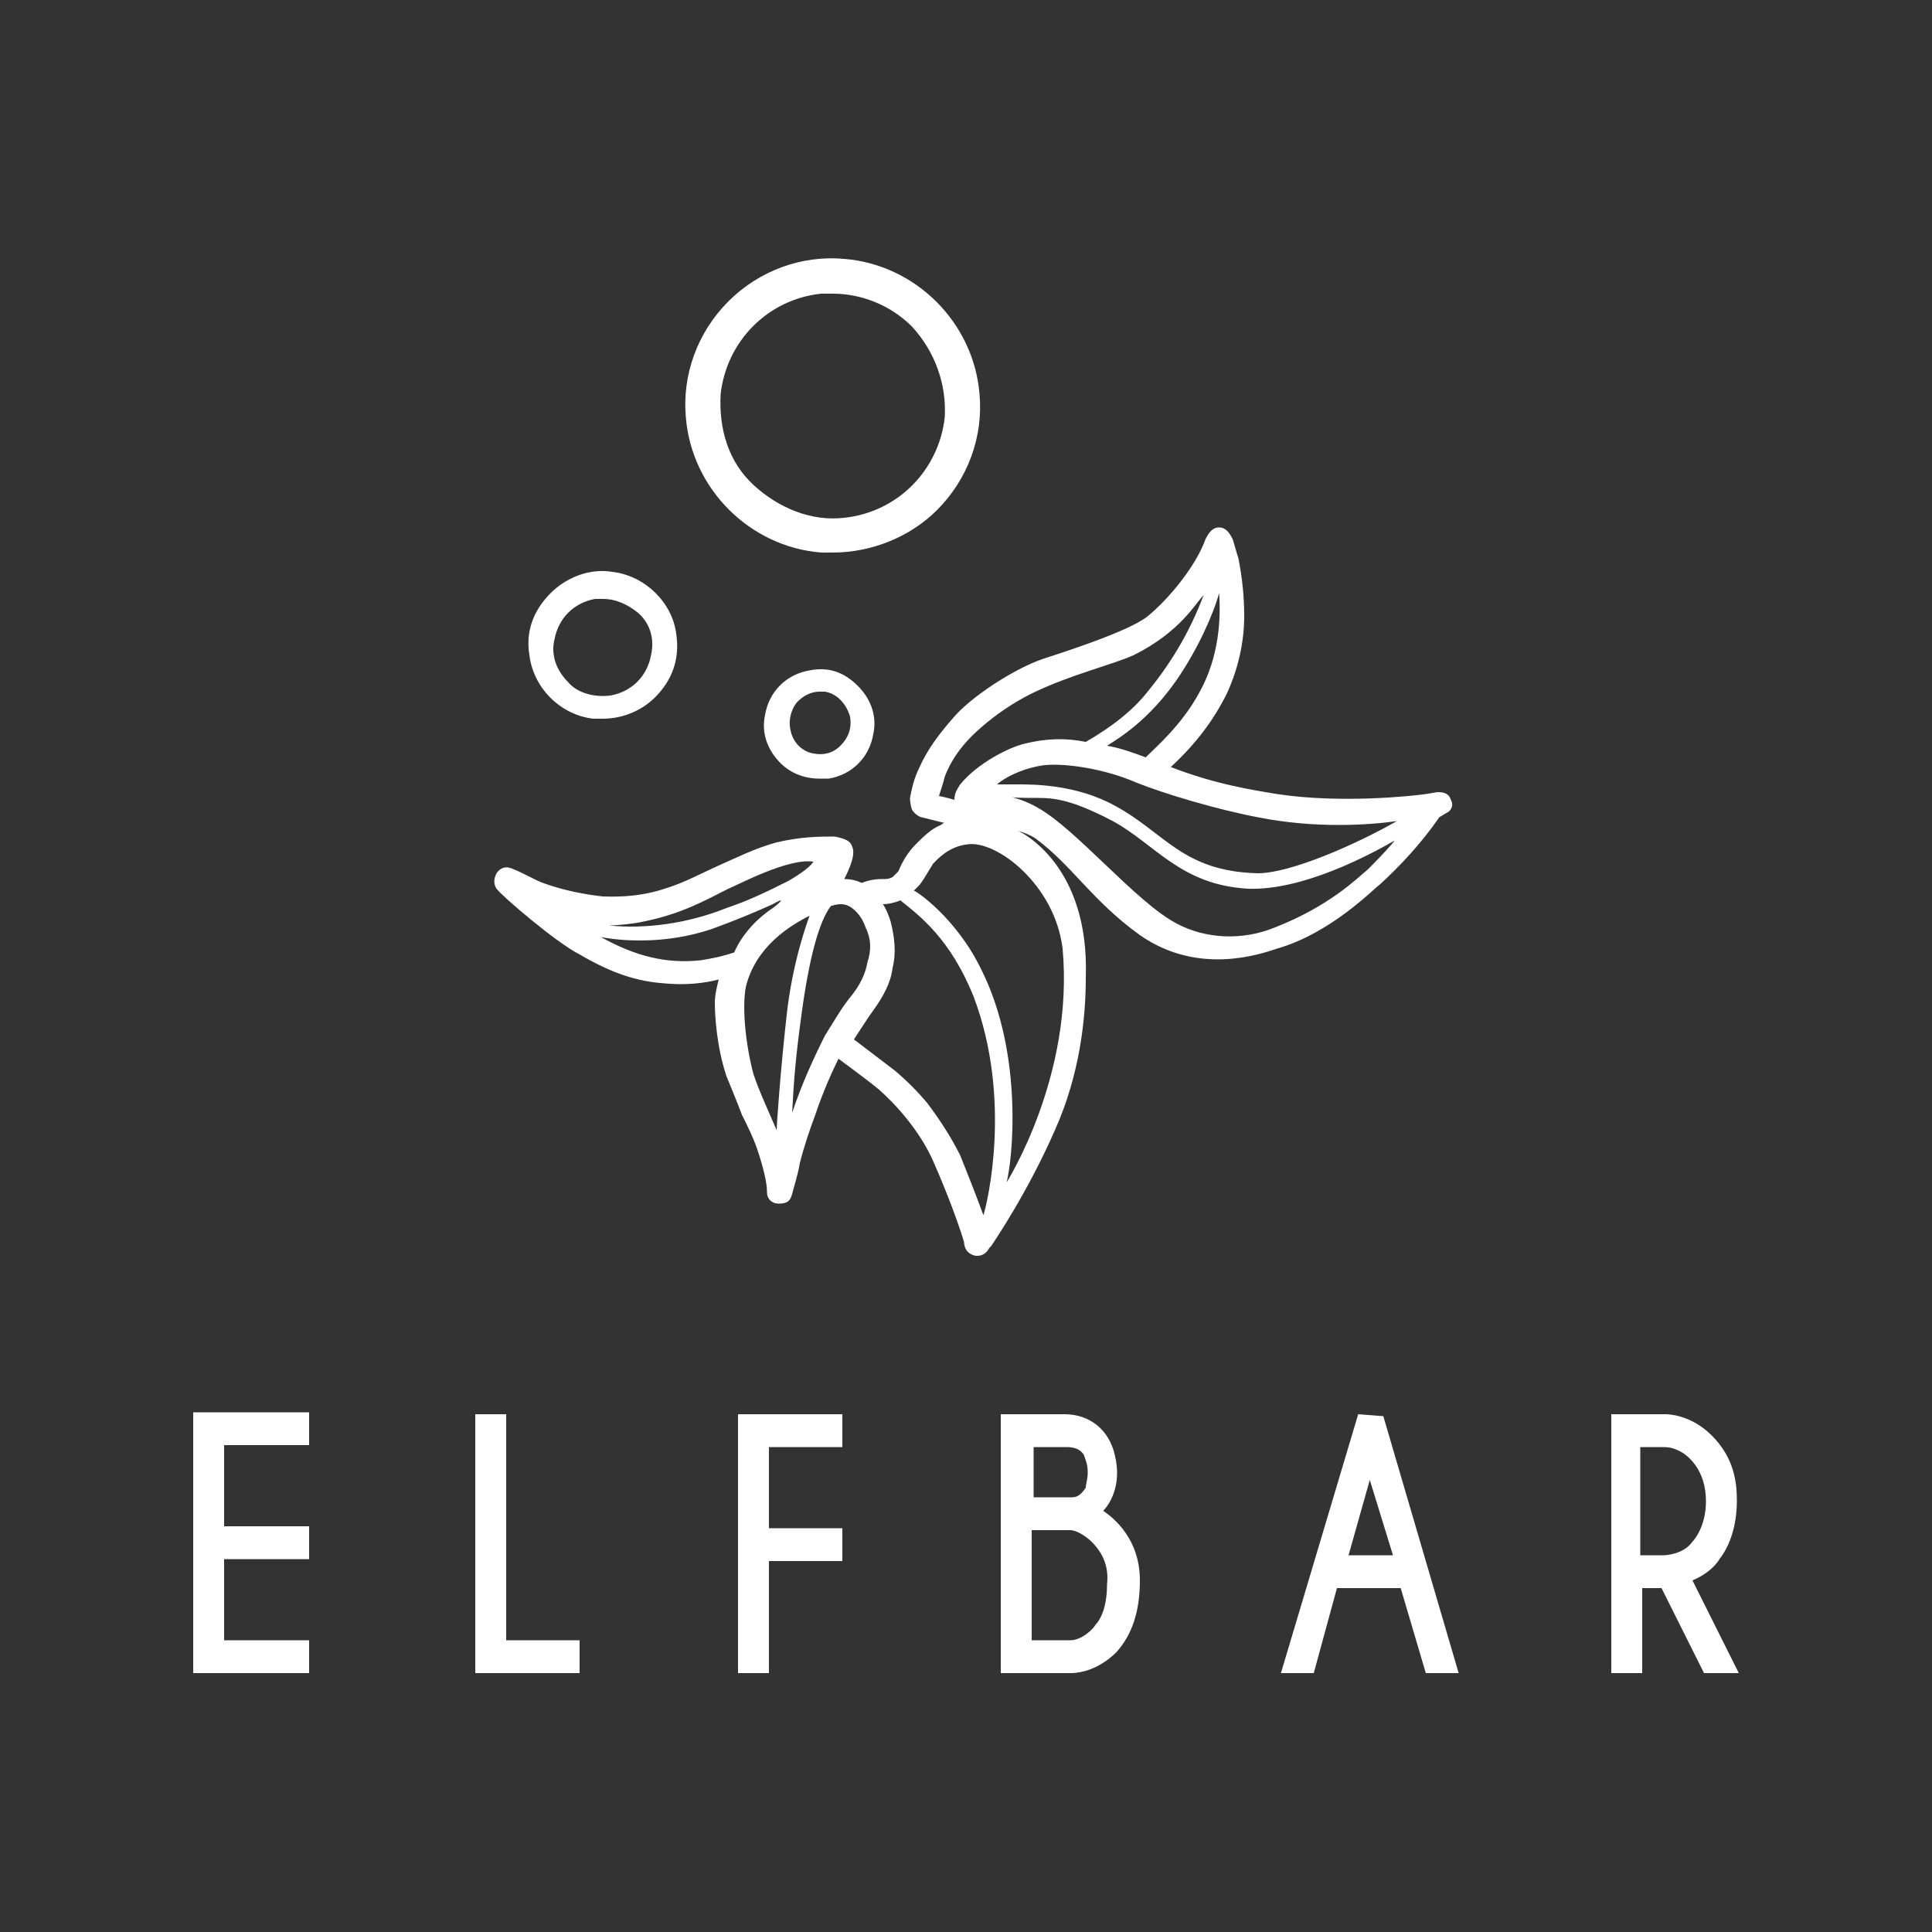
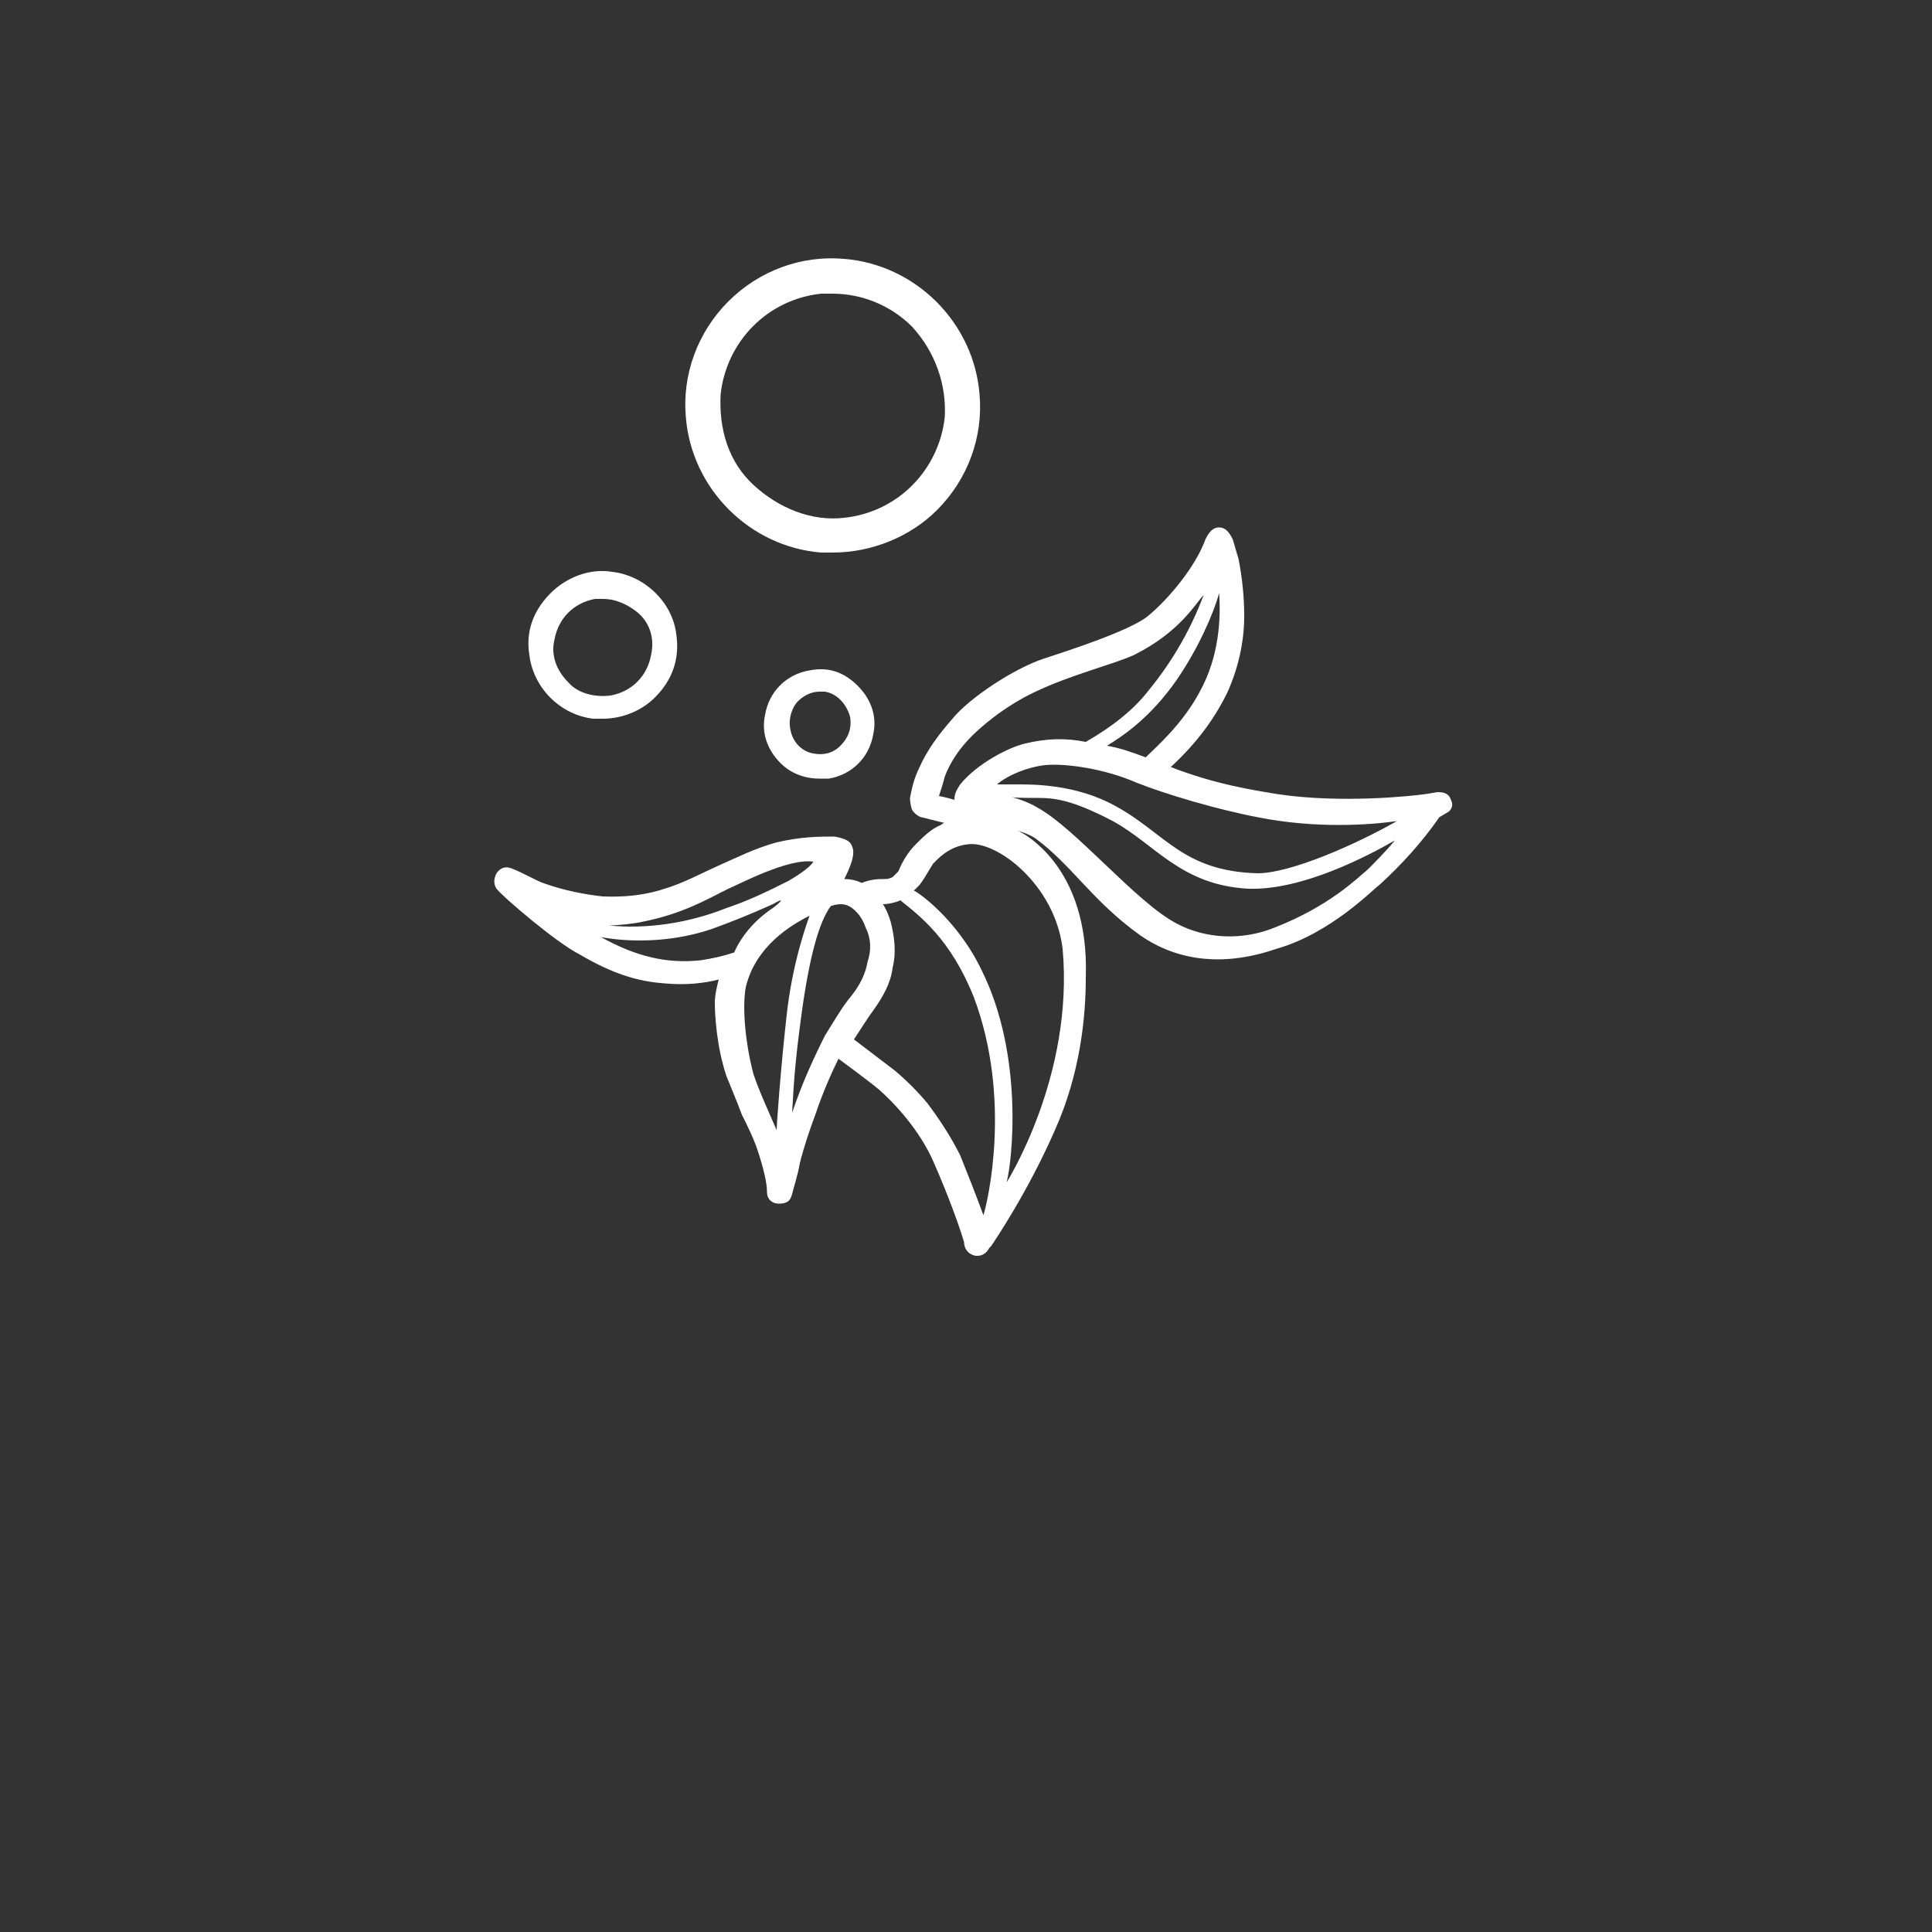
<svg xmlns="http://www.w3.org/2000/svg" version="1.1" id="Layer_1" x="0px" y="0px" viewBox="0 0 100 100" style="enable-background:new 0 0 100 100;" xml:space="preserve">
  <rect x="0" y="0" width="100" height="100" fill="#333333" stroke="none" />
  <style type="text/css">
	.st0{fill:#FFFFFF;}
</style>
  <g id="elfbar_logo2">
    <g id="形状" transform="translate(-0, 0)">
      <path class="st0" d="M75.1,41.4L75.1,41.4C75,41.1,74.8,41,74.4,41l-0.6,0.1c-0.7,0.1-4.4,0.5-7.7,0c-1.2-0.2-3.2-0.5-5.5-1.4    c1.3-1.2,2.2-2.4,2.9-3.8c0.6-1.3,0.9-2.7,0.9-4c0-1-0.1-2-0.3-3c-0.1-0.3-0.2-0.7-0.3-1c-0.2-0.4-0.4-0.6-0.7-0.6h0    c-0.3,0-0.5,0.2-0.7,0.6c-0.5,1.4-1.9,3.1-3,4c-1,0.8-4.5,1.9-5.4,2.2c-1.5,0.5-3.8,2-4.7,3.1c-0.7,0.8-1.3,1.6-1.7,2.5    c-0.3,0.6-0.4,1.1-0.5,1.6c0,0,0,0.3,0.1,0.6c0.1,0.2,0.4,0.4,0.5,0.4c0.4,0.1,0.8,0.2,1.2,0.3c-0.1,0-0.2,0.1-0.2,0.1    c-0.5,0.2-0.9,0.6-1.3,1c-0.4,0.4-0.7,0.9-0.9,1.4c-0.1,0.1-0.2,0.2-0.3,0.3c-0.2,0.1-0.3,0.1-0.5,0.1c-0.2,0-0.6,0-1.1,0.2    c-0.2-0.1-0.5-0.2-0.9-0.2c0.3-0.6,0.6-1.3,0.4-1.7c-0.1-0.3-0.4-0.4-0.9-0.5c-0.8,0-1.7,0-3,0.3c-1.1,0.3-2.1,0.8-3,1.2    c-0.9,0.4-1.8,0.9-2.8,1.2c-1.5,0.5-2.9,0.4-3.2,0.4c-0.9-0.1-2-0.3-3.1-0.7c-0.3-0.1-1.2-0.6-1.5-0.7c-0.4-0.2-0.7-0.1-0.9,0.2    c-0.1,0.2-0.2,0.5,0,0.8c0.3,0.4,3.1,2.8,4.3,3.4c1.7,1,3,1.4,4.4,1.5c1.1,0.1,2,0,2.8-0.2c-0.1,0.4-0.2,0.8-0.2,1.2    c0,0.7,0.1,2.3,0.6,3.8c0.2,0.5,0.5,1.2,0.8,2c0.3,0.6,0.6,1.2,0.8,1.8c0.3,0.9,0.5,1.7,0.5,2.2c0,0.4,0.3,0.6,0.6,0.6    c0.4,0,0.6-0.1,0.7-0.5c0.1-0.4,0.3-1,0.4-1.6c0.2-0.8,0.5-1.7,0.8-2.5c0.4-1.2,0.9-2.3,1.2-2.9c0.4,0.3,1.5,1.1,2.1,1.6    c0.8,0.7,2.1,2.1,2.8,3.7c0.8,1.8,1.4,3.5,1.6,4.2c0,0.2,0.1,0.6,0.6,0.7c0,0,0.1,0,0.1,0c0.3,0,0.5-0.2,0.6-0.4    c0,0,0.1-0.1,0.1-0.1c0.2-0.3,1.9-2.8,3.3-6c1.3-2.9,1.6-5.8,1.6-7.9c0.2-5.8-3.3-7.5-3.5-7.6c0.3,0.1,0.6,0.2,0.9,0.4    c1.9,1.4,2.9,3.2,5.4,5c3,2.1,6.2,1,7.1,0.7c2.8-0.8,5-3.1,5.3-3.3c1.1-1,2.2-2.2,3.1-3.5L75,42C75.2,41.8,75.2,41.6,75.1,41.4    L75.1,41.4z M38.6,51.1c0.5-2.1,2.3-3.2,3.3-3.7c-0.1,0.3-0.9,2.4-1.2,5.3c-0.3,2.7-0.5,5.5-0.5,5.8c-0.3-0.7-0.9-2-1.2-2.9    C38.6,54.1,38.4,52.2,38.6,51.1L38.6,51.1z M40.8,45.6c-1,0.5-2,1-3.2,1.4c-2,0.8-4.2,1.1-6.1,0.9c0.5,0,1.4-0.1,1.8-0.2    c2-0.4,3.2-1.1,4.4-1.7c0.5-0.2,3.1-1.6,4.4-1.4C42,44.8,41.5,45.2,40.8,45.6L40.8,45.6z M36.8,48.1c1.1-0.4,2.1-0.8,3.2-1.3    c0.7-0.4,0.4-0.1,0,0.2c-0.9,0.6-1.6,1.4-2,2.3c-0.6,0.2-1.1,0.3-1.7,0.4l0,0c-1.8,0.2-3.4-0.2-5.2-1.2    C32.1,48.7,34.4,48.9,36.8,48.1L36.8,48.1z M45.2,52.3c0.5-0.7,0.9-1.4,1-2.2c0.2-0.8,0.1-1.6-0.1-2.4c-0.1-0.3-0.2-0.6-0.4-0.9    c0.3,0,0.7-0.1,0.9-0.2c1,0.8,2.6,2,3.8,5c2,5.3,0.7,10.7,0.5,11.3c-0.4-1.1-0.8-2.1-1.2-3.1c-0.5-1-1.1-1.9-1.7-2.7    c-0.5-0.6-1.1-1.2-1.7-1.7c-0.4-0.3-1.7-1.3-2.1-1.6C44.6,53.2,44.9,52.7,45.2,52.3L45.2,52.3z M44.9,49.8    c-0.1,0.6-0.4,1.2-0.8,1.7c-0.5,0.6-0.9,1.3-1.4,2.1c-0.6,1.2-1.2,2.5-1.7,4c0.1-1.9,0.2-3,0.5-5.2c0.4-2.9,0.9-4.7,1.5-5.5    c0.3-0.1,0.7-0.2,1.1,0.1c0.4,0.3,0.6,0.7,0.7,1C45.1,48.6,45.1,49.2,44.9,49.8L44.9,49.8z M59.3,39.2c-0.8-0.3-1.4-0.5-2-0.6    c0.8-0.5,2.2-1.4,3.6-3.4c1.1-1.6,1.9-3.4,2.2-4.5c0.1,1.3,0,3.3-1,5.1C61.2,37.5,59.8,38.7,59.3,39.2L59.3,39.2z M59.4,35.8    c-0.7,0.9-1.8,1.8-3.2,2.6c0,0,0,0,0,0c-1-0.2-2-0.2-3.2,0.1c-0.8,0.2-2.4,1-3.3,2.1c-0.2,0.3-0.3,0.5-0.3,0.8c0,0,0,0,0,0    c-0.3-0.1-0.8-0.2-0.8-0.2c0,0,0,0,0,0c0.1-0.3,0.2-0.6,0.3-1c0.3-0.8,0.8-1.5,1.4-2.1c0.4-0.4,1.6-1.5,3.3-2.3    c1.9-0.9,4-1.4,5.1-1.9c2.4-1.2,3.2-2.7,3.6-3.1C61.7,32.4,60.8,34.1,59.4,35.8L59.4,35.8z M53.7,41.3c0.9,0,1.8,0.1,3.9,1.2    c2.2,1.2,3.5,3.3,7,3.5c2.8,0.1,6.2-1.7,7.6-2.5c-0.5,0.6-1.1,1.2-1.4,1.5c-0.6,0.5-2,1.9-4.8,3c-1.7,0.7-3.6,0.6-5.1-0.2    c-2.1-1.1-5.2-4.9-7.2-6c-0.5-0.3-1.1-0.5-1.6-0.6C52.3,41.3,52.9,41.3,53.7,41.3L53.7,41.3z M65.1,45.2c-3.9-0.1-4.8-2.1-7.4-3.5    c-2-1.1-4.2-1.1-5-1.1c-0.4,0-0.8,0-1.1,0c0.6-0.5,1.6-0.9,2.5-1c1.1-0.1,3.1,0.2,4.7,0.9c1.5,0.6,4.2,1.4,6.3,1.8    c3,0.6,5.8,0.4,7.2,0.2C70.2,43.7,66.8,45.2,65.1,45.2L65.1,45.2z M50.8,50.2c-1.3-2.7-3.4-4.1-3.5-4.1c0.1-0.1,0.2-0.2,0.3-0.3    c0.3-0.4,0.5-0.8,0.7-1.1c0.2-0.2,0.8-0.9,1.8-1c1.5-0.2,4.5,2.1,4.9,5.4c0.6,6.6-2.9,12.1-2.9,12.1C52.4,60.1,53,54.6,50.8,50.2z     M50.7,20.4c-0.3-3.7-3.3-6.7-7-7c-2.2-0.2-4.4,0.6-6,2.2c-1.6,1.6-2.4,3.8-2.2,6c0.3,3.7,3.3,6.7,7,7c0.2,0,0.4,0,0.6,0    c2,0,4-0.8,5.4-2.2C50.1,24.8,50.9,22.6,50.7,20.4z M48.9,21.6c-0.3,2.7-2.4,4.9-5.2,5.2C42,27,40.3,26.3,39,25.1    s-1.8-2.9-1.7-4.7c0.3-2.7,2.4-4.9,5.2-5.2c0.2,0,0.4,0,0.6,0c1.5,0,3,0.6,4.1,1.7C48.4,18.2,49,19.9,48.9,21.6L48.9,21.6z     M31.7,29.6c-1.2-0.2-2.4,0.3-3.2,1.1c-0.9,0.9-1.3,2-1.1,3.2c0.2,1.7,1.6,3.1,3.3,3.3c0.2,0,0.3,0,0.5,0c1,0,2-0.4,2.7-1.1    c0.9-0.9,1.3-2,1.1-3.3C34.8,31.2,33.4,29.8,31.7,29.6L31.7,29.6z M33.7,33.9c-0.2,1.1-1,1.9-2.1,2.1c-0.8,0.1-1.7-0.1-2.2-0.7    c-0.6-0.6-0.9-1.4-0.7-2.2c0.2-1.1,1-1.9,2.1-2.1c0.1,0,0.3,0,0.4,0c0.7,0,1.3,0.3,1.8,0.7C33.6,32.2,33.9,33,33.7,33.9L33.7,33.9    z M41.9,34.7c-1.2,0.2-2.1,1.1-2.3,2.3c-0.2,0.9,0.1,1.8,0.8,2.5c0.5,0.5,1.2,0.8,2,0.8c0.2,0,0.3,0,0.5,0    c1.2-0.2,2.1-1.1,2.3-2.3c0.2-0.9-0.1-1.8-0.8-2.5S42.9,34.5,41.9,34.7L41.9,34.7z M43.5,38.6c-0.4,0.4-0.9,0.5-1.4,0.4    c-0.6-0.1-1.1-0.6-1.2-1.3c-0.1-0.5,0.1-1.1,0.4-1.4c0.3-0.3,0.7-0.5,1.1-0.5c0.1,0,0.2,0,0.3,0c0.6,0.1,1.1,0.6,1.3,1.3    C44.1,37.7,43.9,38.2,43.5,38.6L43.5,38.6z" />
-       <path class="st0" d="M38.2,73.2h5.4v1.7h-3.8v4.2h3.8v1.7h-3.8v5.8h-1.6V73.2L38.2,73.2z M10,86.6h6v-1.7h-4.4v-4.2H16v-1.7h-4.4    v-4.2H16v-1.7h-6V86.6L10,86.6z M26.2,73.2h-1.6v13.4h5.4v-1.7h-3.8V73.2z M59,81.8c0,1.6-0.4,2.8-1.2,3.7c0,0,0,0,0,0    c0,0-1,1.1-2.4,1.1h-3.6V73.2h3.3c1.3,0,2.3,0.8,2.6,2.1c0.4,1.6-0.3,2.6-0.6,2.9C57.7,78.6,59,79.7,59,81.8L59,81.8z M56.3,76.2    c0-0.4-0.1-0.6-0.2-0.9c-0.2-0.3-0.5-0.4-0.9-0.4h-1.7v2.6h2c0.3,0,0.5-0.2,0.7-0.5C56.2,76.8,56.3,76.6,56.3,76.2L56.3,76.2z     M56.5,79.8c-0.3-0.3-0.8-0.6-1.1-0.6c-0.3,0-1.6,0-2,0v5.7h2c0.6,0,1.2-0.6,1.3-0.8l0,0c0.2-0.2,0.6-0.8,0.6-2.1    C57.4,81.1,57.1,80.4,56.5,79.8L56.5,79.8z M71.6,73.3l3.9,13.3h-1.7l-1.3-4.4h-3.3L68,86.6h-1.7l4-13.4L71.6,73.3L71.6,73.3    L71.6,73.3z M70.9,76.6l-1.1,3.9h2.3L70.9,76.6L70.9,76.6z M90,86.6h-1.8l-2.2-4.4h-1v4.4h-1.6V73.2h2.8c0.1,0,1.3,0,2.4,1.1    c1.2,1.2,1.3,2.5,1.3,3.4s-0.2,2.1-0.9,3c-0.3,0.5-0.9,0.9-1.4,1.1L90,86.6L90,86.6z M87.1,75.2c-0.5-0.3-0.8-0.3-1.1-0.3h-1.1    v5.6h1.2c0,0,1,0,1.5-0.7l0,0c0,0,0.7-0.7,0.7-2.1C88.3,76.1,87.4,75.4,87.1,75.2L87.1,75.2z" />
    </g>
  </g>
</svg>